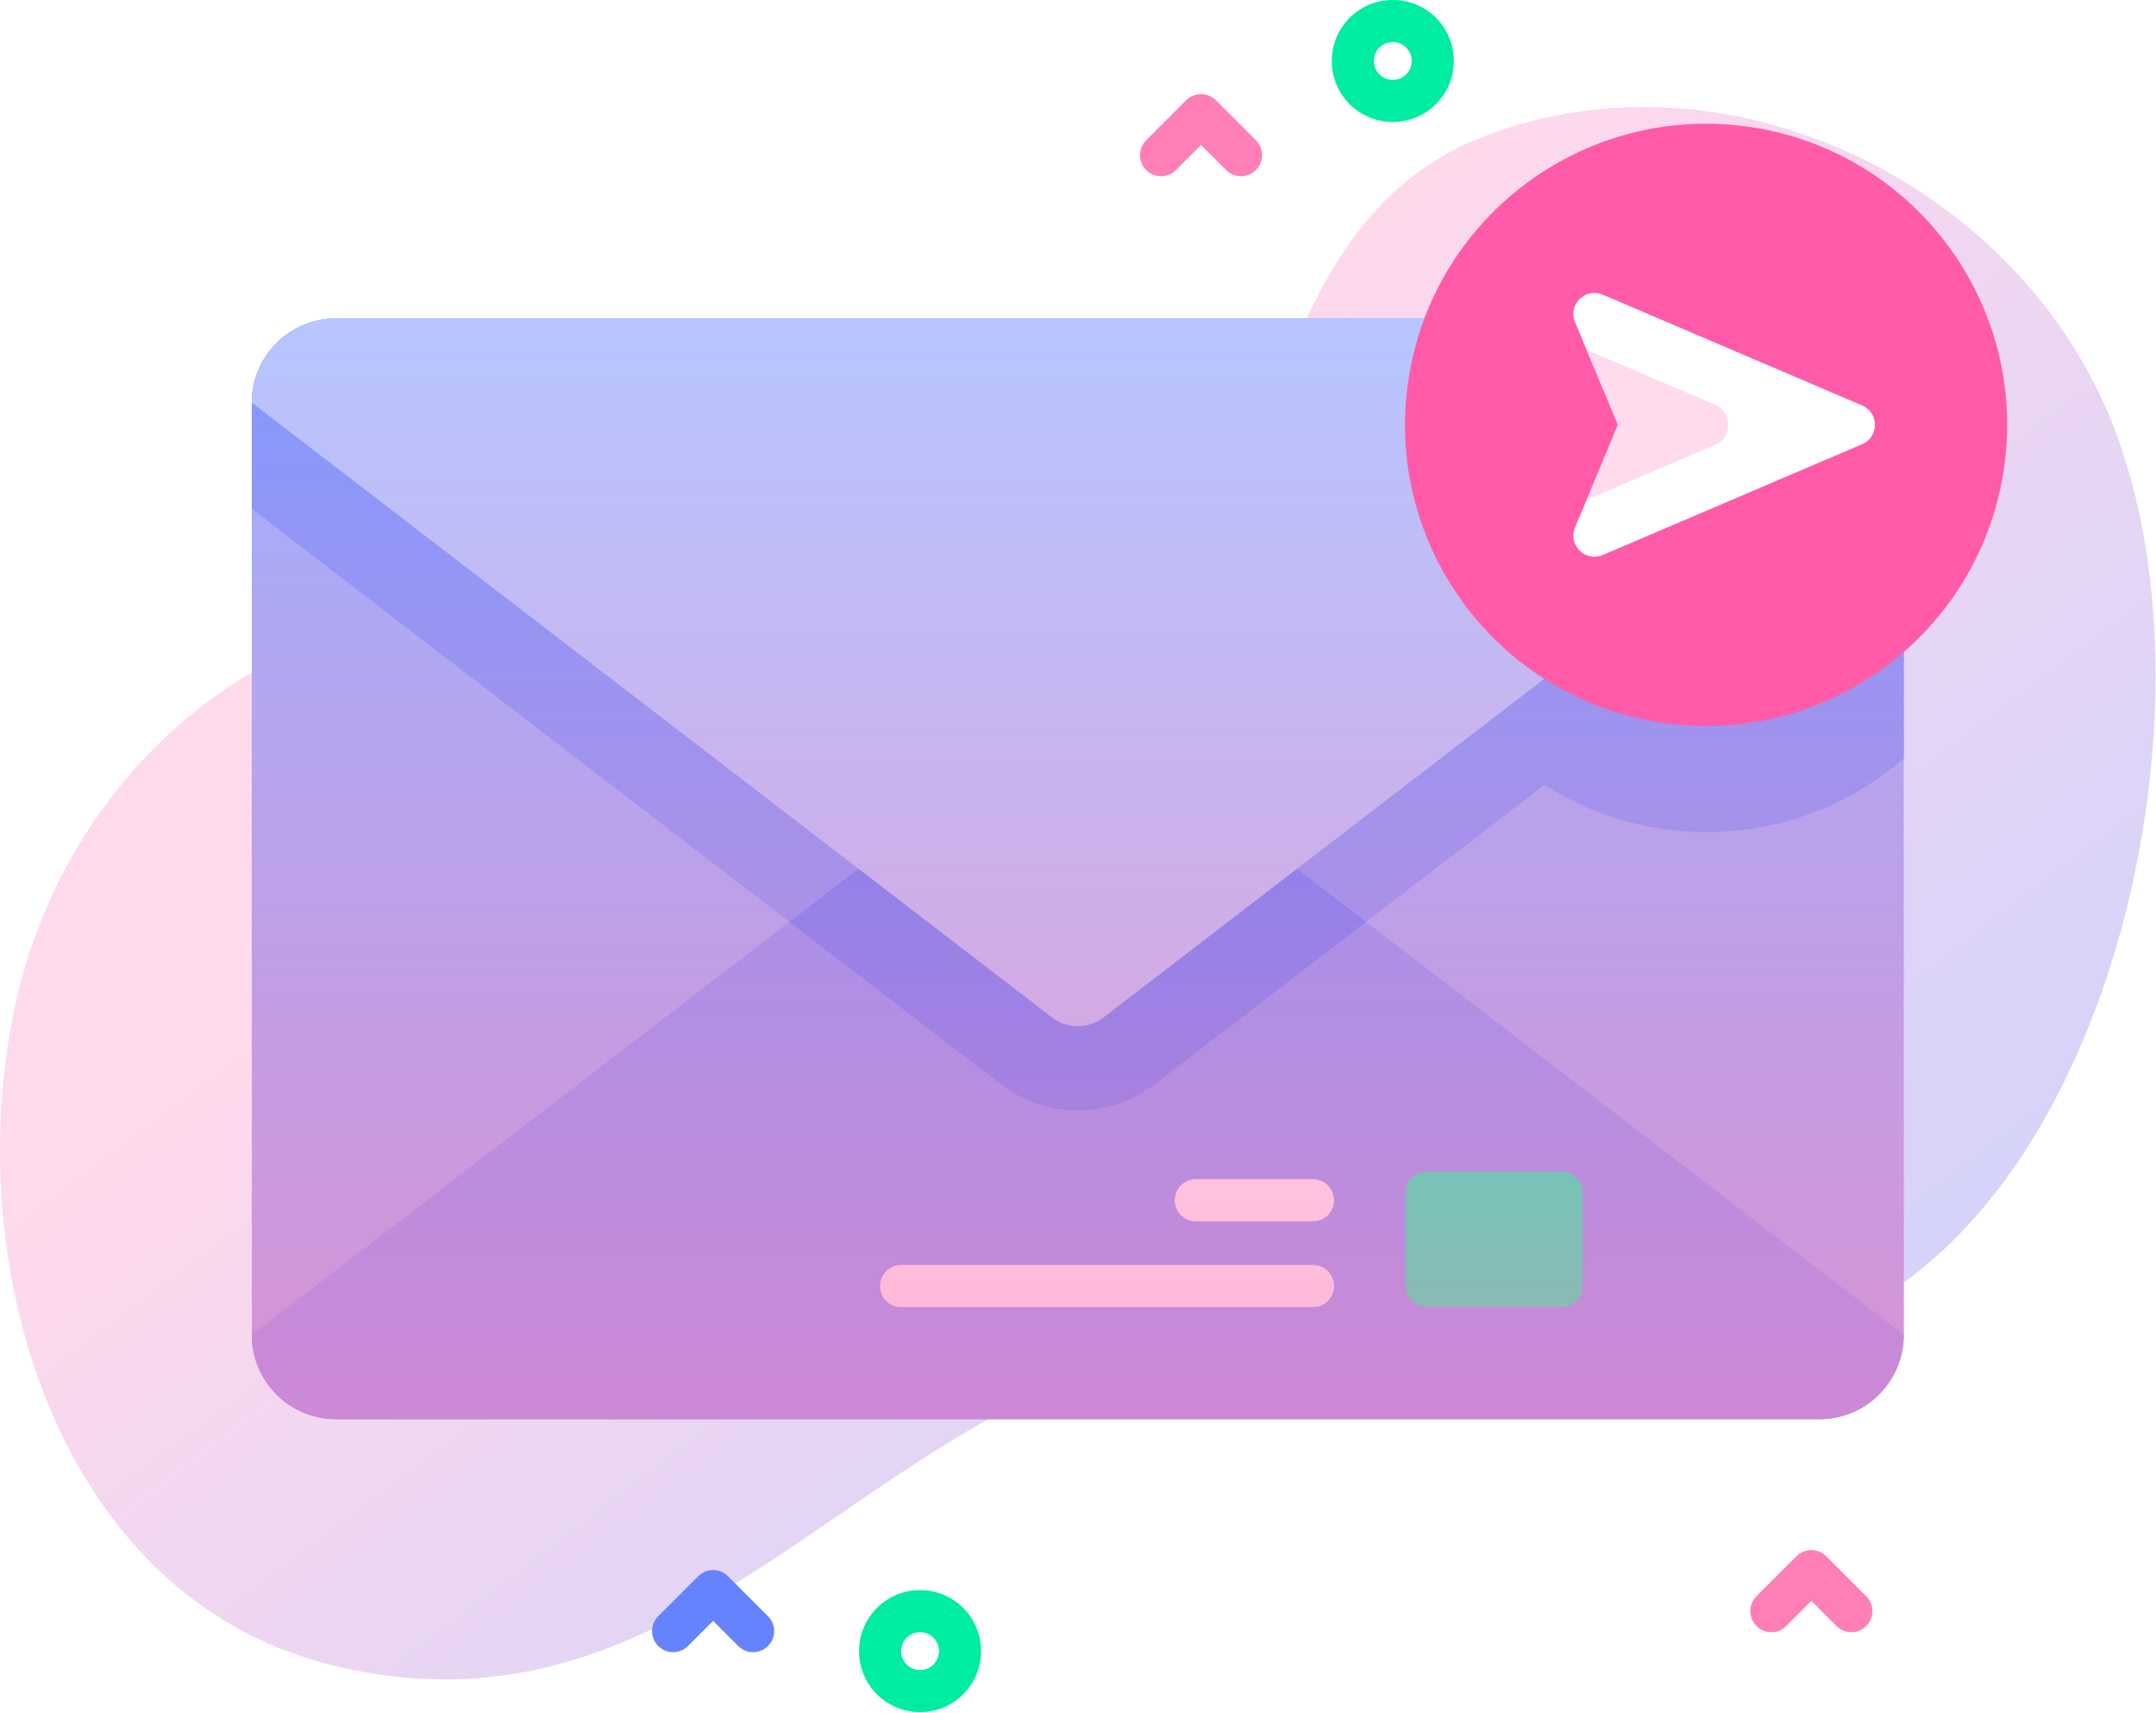
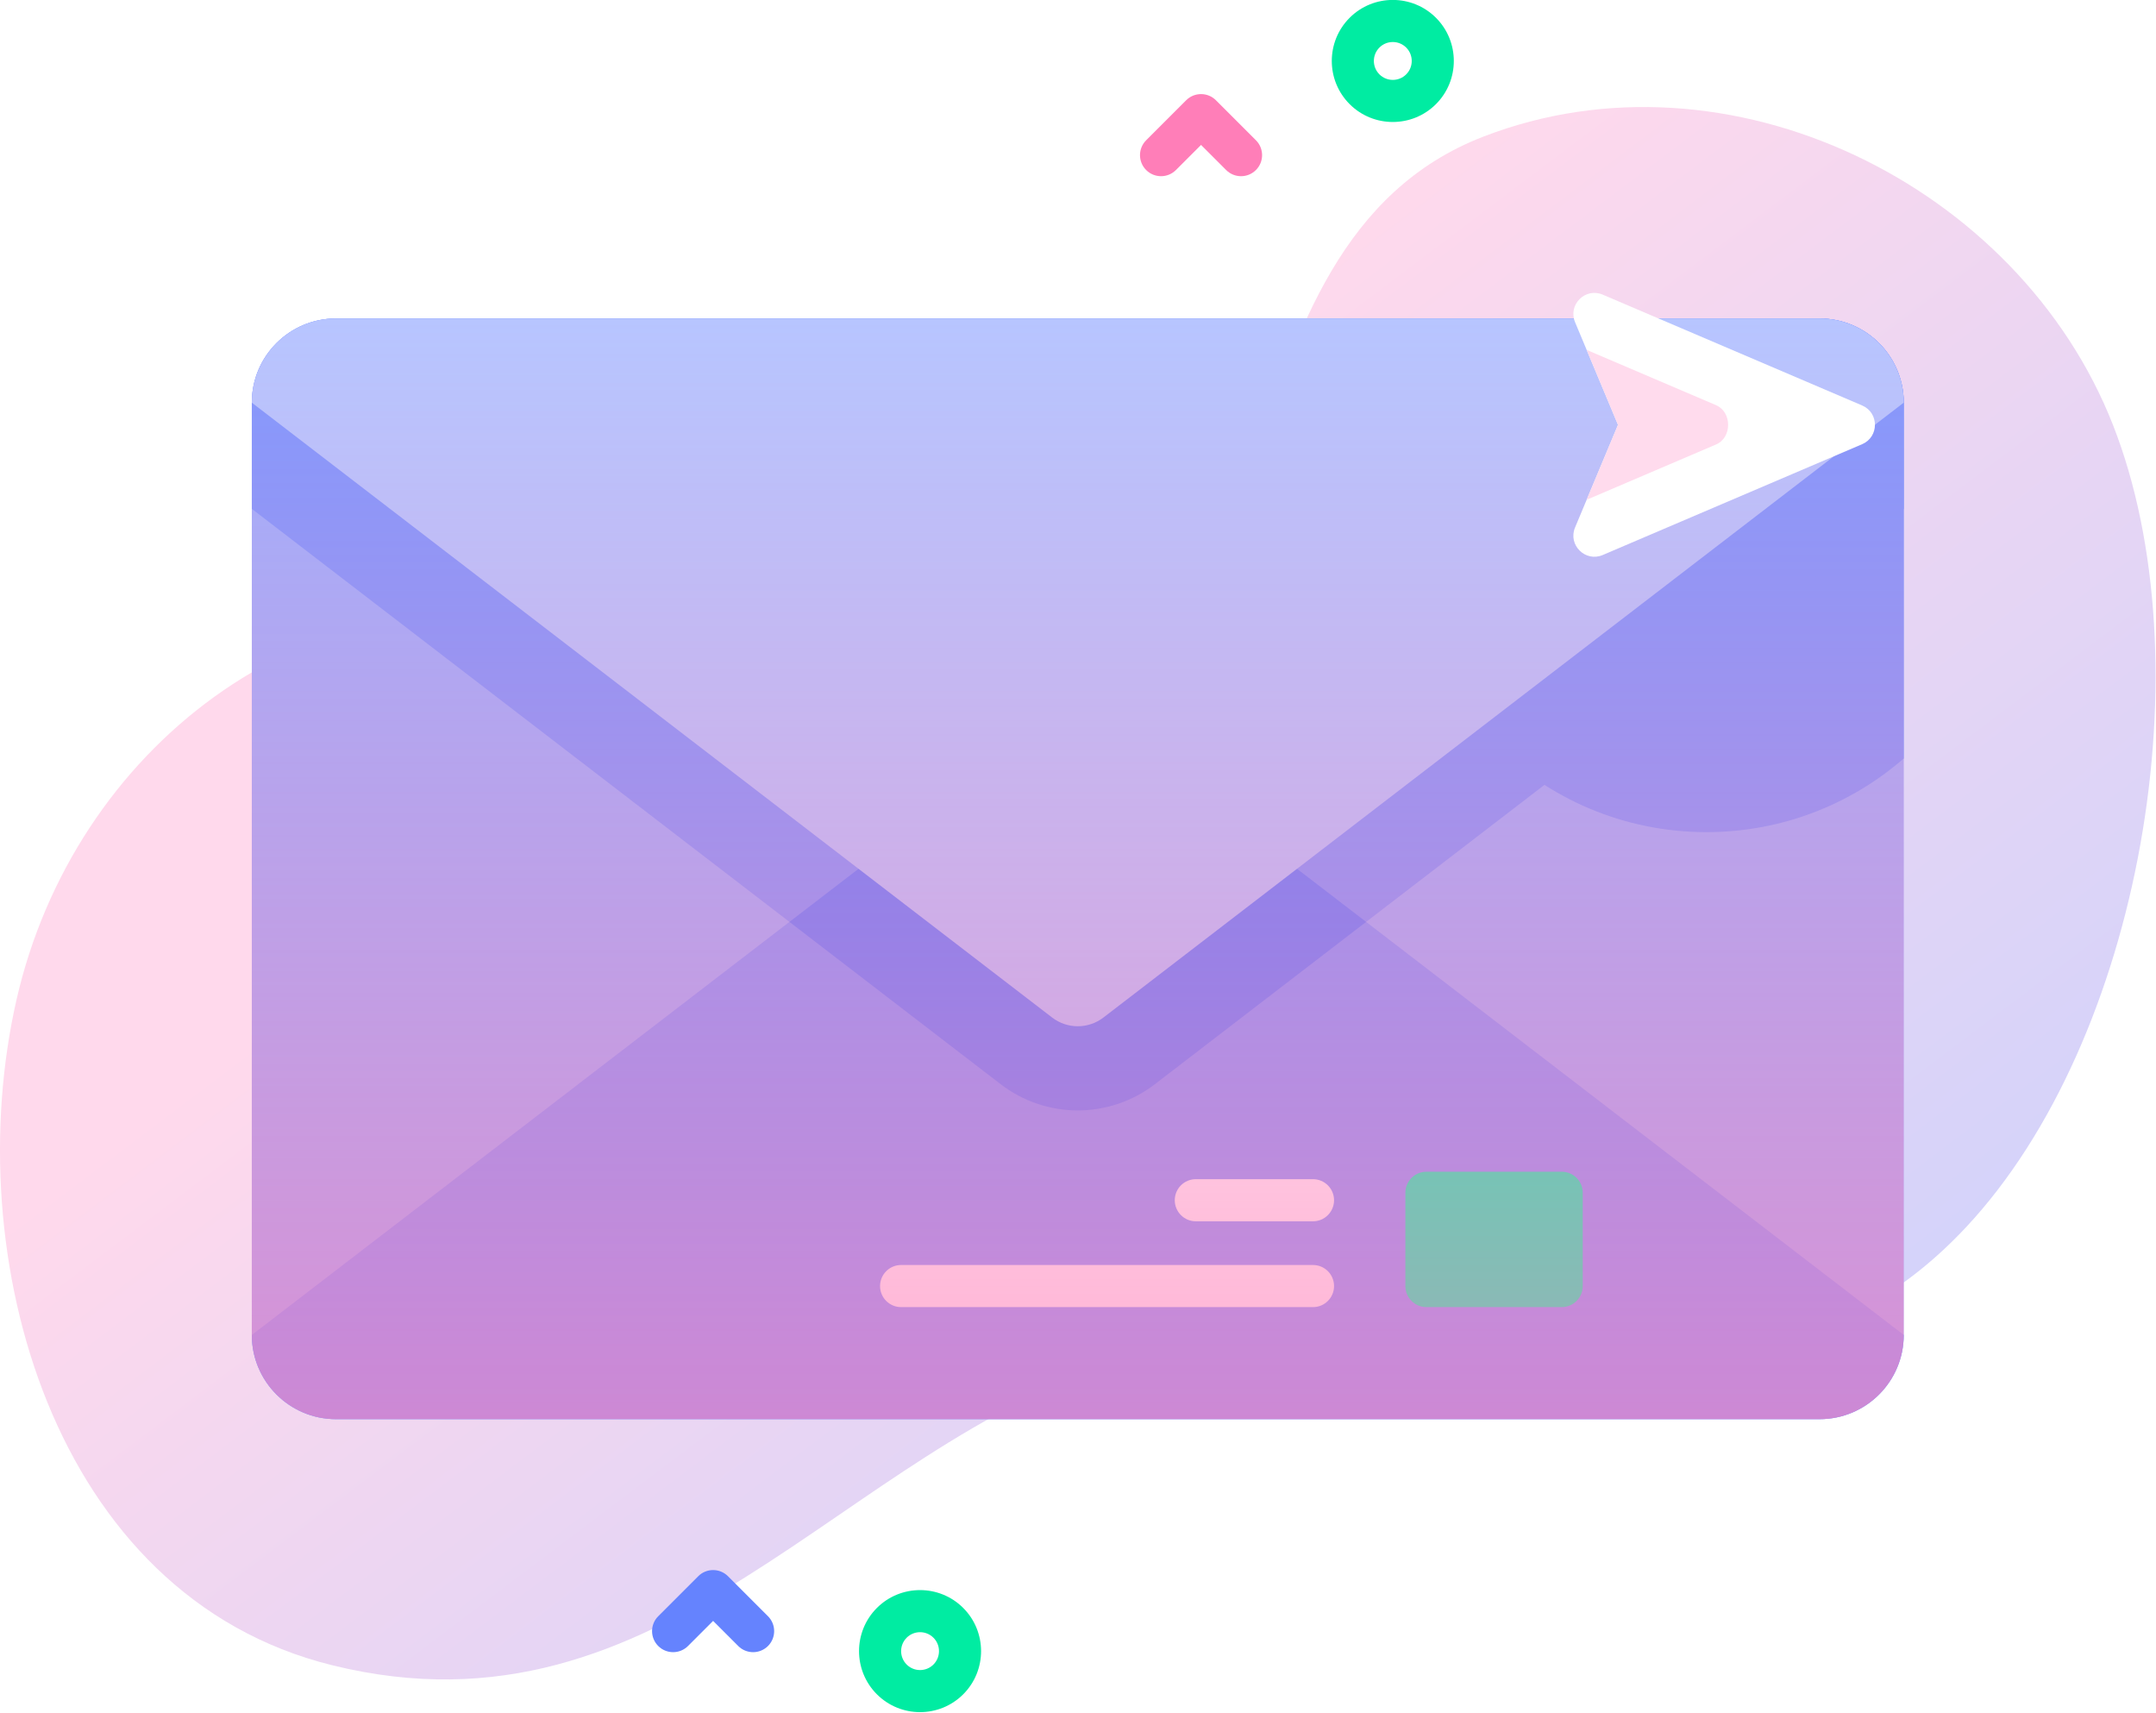
<svg xmlns="http://www.w3.org/2000/svg" style="overflow: visible;" viewBox="32.21 78.27 447.58 355.47">
  <defs data-uid="o_f4b5e8g46_99">
    <linearGradient id="o_f4b5e8g46_12" gradientUnits="userSpaceOnUse" x1="432.334" x2="198.334" y1="502.645" y2="192.646" data-uid="o_f4b5e8g46_58">
      <stop offset="0" stop-color="rgb(198, 209, 255)" data-uid="o_f4b5e8g46_59" />
      <stop offset=".583" stop-color="rgb(230, 213, 244)" data-uid="o_f4b5e8g46_60" />
      <stop offset=".997" stop-color="rgb(255, 217, 236)" data-uid="o_f4b5e8g46_61" />
    </linearGradient>
    <linearGradient id="o_f4b5e8g46_13" gradientUnits="userSpaceOnUse" x1="256" x2="256" y1="128.326" y2="389.736" data-uid="o_f4b5e8g46_62">
      <stop offset=".003" stop-color="rgb(255, 126, 184)" stop-opacity="0" data-uid="o_f4b5e8g46_63" />
      <stop offset="1" stop-color="rgb(255, 126, 184)" stop-opacity=".6" data-uid="o_f4b5e8g46_64" />
    </linearGradient>
    <linearGradient id="o_f4b5e8g46_12" gradientUnits="userSpaceOnUse" x1="432.334" x2="198.334" y1="502.645" y2="192.646" data-uid="o_f4b5e8g46_58">
      <stop offset="0" stop-color="rgb(198, 209, 255)" data-uid="o_f4b5e8g46_59" />
      <stop offset=".583" stop-color="rgb(230, 213, 244)" data-uid="o_f4b5e8g46_60" />
      <stop offset=".997" stop-color="rgb(255, 217, 236)" data-uid="o_f4b5e8g46_61" />
    </linearGradient>
    <linearGradient id="o_f4b5e8g46_13" gradientUnits="userSpaceOnUse" x1="256" x2="256" y1="128.326" y2="389.736" data-uid="o_f4b5e8g46_62">
      <stop offset=".003" stop-color="rgb(255, 126, 184)" stop-opacity="0" data-uid="o_f4b5e8g46_63" />
      <stop offset="1" stop-color="rgb(255, 126, 184)" stop-opacity=".6" data-uid="o_f4b5e8g46_64" />
    </linearGradient>
    <linearGradient id="o_f4b5e8g46_12" gradientUnits="userSpaceOnUse" x1="432.334" x2="198.334" y1="502.645" y2="192.646" data-uid="o_f4b5e8g46_58">
      <stop offset="0" stop-color="rgb(198, 209, 255)" data-uid="o_f4b5e8g46_59" />
      <stop offset=".583" stop-color="rgb(230, 213, 244)" data-uid="o_f4b5e8g46_60" />
      <stop offset=".997" stop-color="rgb(255, 217, 236)" data-uid="o_f4b5e8g46_61" />
    </linearGradient>
    <linearGradient id="o_f4b5e8g46_13" gradientUnits="userSpaceOnUse" x1="256" x2="256" y1="128.326" y2="389.736" data-uid="o_f4b5e8g46_62">
      <stop offset=".003" stop-color="rgb(255, 126, 184)" stop-opacity="0" data-uid="o_f4b5e8g46_63" />
      <stop offset="1" stop-color="rgb(255, 126, 184)" stop-opacity=".6" data-uid="o_f4b5e8g46_64" />
    </linearGradient>
  </defs>
  <g transform="matrix(0.874, 0, 0, 0.874, 32.209, 32.209)" data-uid="o_f4b5e8g46_98">
    <path d="m501.873 153.583c-22.357-56.888-91.226-91.003-149.556-68.427-66.582 25.77-44.506 131.673-104.983 153.088-32.669 11.568-80.962-31.644-113.969-38.271-60.821-12.21-115.881 30.705-129.439 90.134-13.832 60.63 8.353 141.61 74.967 158.066 79.35 19.602 120.683-51.729 187.249-72.211 68.31-21.019 144.263 28.622 200.814-31.776 41.78-44.62 57.055-134.271 34.917-190.603z" fill="url(&quot;#o_f4b5e8g46_12&quot;)" transform="matrix(1, 0, 0, 1, 0, 0)" data-uid="o_f4b5e8g46_67" />
    <path d="m432.187 389.736h-352.375c-11.046 0-20-8.954-20-20v-221.41c0-11.046 8.954-20 20-20h352.375c11.046 0 20 8.954 20 20v221.41c0 11.046-8.954 20-20 20z" fill="#9FB0FE" transform="matrix(1, 0, 0, 1, 0, 0)" data-uid="o_f4b5e8g46_71" />
    <path d="m452.19 148.331v84.5c-12.55 10.89-28.93 17.49-46.86 17.49-39.5 0-71.52-32.02-71.52-71.51 0-19.7 7.97-37.55 20.86-50.48h77.52c11.04 0 20 8.95 20 20z" fill="#8399FE" transform="matrix(1, 0, 0, 1, 0, 0)" data-uid="o_f4b5e8g46_73" />
    <path d="m452.19 148.331v25.21l-177.91 136.67c-5.22 4.01-11.71 6.21-18.28 6.21s-13.06-2.2-18.28-6.21l-177.91-136.67v-25.21c0-11.05 8.96-20 20-20h352.38c11.04 0 20 8.95 20 20z" fill="#8399FE" transform="matrix(1, 0, 0, 1, 0, 0)" data-uid="o_f4b5e8g46_74" />
    <path d="m262.092 223.711 190.096 146.025c0 11.046-8.954 20-20 20h-352.376c-11.046 0-20-8.954-20-20l190.096-146.025c3.593-2.76 8.591-2.76 12.184 0z" fill="#8399FE" transform="matrix(1, 0, 0, 1, 0, 0)" data-uid="o_f4b5e8g46_75" />
    <path d="m324.49 271.641-50.21 38.57c-5.22 4.01-11.71 6.21-18.28 6.21s-13.06-2.2-18.28-6.21l-50.21-38.57 62.4-47.93c3.59-2.76 8.59-2.76 12.18 0z" fill="#6583FE" transform="matrix(1, 0, 0, 1, 0, 0)" data-uid="o_f4b5e8g46_76" />
    <path d="m249.908 294.352-190.096-146.026c0-11.046 8.954-20 20-20h352.375c11.046 0 20 8.954 20 20l-190.095 146.026c-3.593 2.759-8.591 2.759-12.184 0z" fill="#B7C5FF" transform="matrix(1, 0, 0, 1, 0, 0)" data-uid="o_f4b5e8g46_77" />
    <path d="m370.947 363.125h-32.134c-2.762 0-5-2.238-5-5v-22.154c0-2.761 2.238-5 5-5h32.134c2.762 0 5 2.239 5 5v22.154c0 2.762-2.238 5-5 5z" fill="#02FFB3" transform="matrix(1, 0, 0, 1, 0, 0)" data-uid="o_f4b5e8g46_79" />
    <path d="m311.871 342.743h-27.833c-2.762 0-5-2.239-5-5s2.238-5 5-5h27.833c2.762 0 5 2.239 5 5s-2.238 5-5 5z" fill="#FFFFFF" transform="matrix(1, 0, 0, 1, 0, 0)" data-uid="o_f4b5e8g46_83" />
    <path d="m311.871 363.125h-97.833c-2.762 0-5-2.239-5-5s2.238-5 5-5h97.833c2.762 0 5 2.239 5 5 0 2.762-2.238 5-5 5z" fill="#FFFFFF" transform="matrix(1, 0, 0, 1, 0, 0)" data-uid="o_f4b5e8g46_86" />
    <path d="m432.187 389.736h-352.375c-11.046 0-20-8.954-20-20v-221.41c0-11.046 8.954-20 20-20h352.375c11.046 0 20 8.954 20 20v221.41c0 11.046-8.954 20-20 20z" fill="url(&quot;#o_f4b5e8g46_13&quot;)" transform="matrix(1, 0, 0, 1, 0, 0)" data-uid="o_f4b5e8g46_87" />
-     <path fill="#FF5BA8" transform="matrix(0.16, -0.987, 0.987, 0.16, 188.793, 529.087)" data-cx="405.33" data-cy="153.593" data-rx="71.517" data-ry="71.517" d="M333.813 153.593 C333.813 114.095 365.832 82.076 405.33 82.076 C444.828 82.076 476.847 114.095 476.847 153.593 C476.847 193.091 444.828 225.11 405.33 225.11 C365.832 225.11 333.813 193.091 333.813 153.593 Z" data-uid="o_f4b5e8g46_89" />
    <path d="m374.114 129.204 10.206 24.389-10.206 24.389c-1.733 4.142 2.448 8.292 6.577 6.528l61.619-26.319c4.048-1.729 4.048-7.467 0-9.196l-61.619-26.319c-4.129-1.764-8.31 2.386-6.577 6.528z" fill="#FFFFFF" transform="matrix(1, 0, 0, 1, 0, 0)" data-uid="o_f4b5e8g46_90" />
    <path d="m407.601 158.261-30.725 13.13 7.442-17.8-7.451-17.8 30.734 13.13c3.833 1.64 3.833 7.71 0 9.34z" fill="#FFDBED" transform="matrix(1, 0, 0, 1, 0, 0)" data-uid="o_f4b5e8g46_91" />
    <path d="m330.828 81.671c-3.714 0-7.427-1.413-10.253-4.24-5.654-5.654-5.654-14.853 0-20.506 5.651-5.652 14.852-5.654 20.505 0 5.654 5.654 5.654 14.853 0 20.506-2.826 2.827-6.539 4.24-10.252 4.24zm0-18.991c-1.152 0-2.305.438-3.183 1.316-1.754 1.754-1.754 4.609 0 6.364 1.756 1.754 4.608 1.755 6.364 0 1.754-1.754 1.754-4.609 0-6.364-.877-.877-2.03-1.316-3.181-1.316z" fill="#00ECA2" transform="matrix(1, 0, 0, 1, 0, 0)" data-uid="o_f4b5e8g46_92" />
    <path d="m218.538 459.315c-3.713 0-7.427-1.414-10.253-4.24-5.654-5.654-5.654-14.853 0-20.506 5.652-5.653 14.854-5.653 20.506 0 5.654 5.654 5.654 14.853 0 20.506-2.826 2.827-6.54 4.24-10.253 4.24zm0-18.991c-1.152 0-2.305.438-3.183 1.316-1.754 1.754-1.754 4.609 0 6.364 1.756 1.755 4.609 1.755 6.365 0 1.754-1.754 1.754-4.609 0-6.364-.877-.877-2.03-1.316-3.182-1.316z" fill="#00ECA2" transform="matrix(1, 0, 0, 1, 0, 0)" data-uid="o_f4b5e8g46_93" />
    <path d="m294.78 94.547c-1.279 0-2.56-.488-3.535-1.464l-5.965-5.964-5.965 5.964c-1.951 1.952-5.119 1.952-7.07 0-1.953-1.953-1.953-5.119 0-7.071l9.5-9.5c1.951-1.952 5.119-1.952 7.07 0l9.5 9.5c1.953 1.953 1.953 5.119 0 7.071-.975.975-2.255 1.464-3.535 1.464z" fill="#FF7EB8" transform="matrix(1, 0, 0, 1, 0, 0)" data-uid="o_f4b5e8g46_94" />
-     <path d="m439.746 440.322c-1.279 0-2.56-.488-3.535-1.464l-5.965-5.964-5.965 5.964c-1.951 1.952-5.119 1.952-7.07 0-1.953-1.953-1.953-5.119 0-7.071l9.5-9.5c1.951-1.952 5.119-1.952 7.07 0l9.5 9.5c1.953 1.953 1.953 5.119 0 7.071-.975.975-2.256 1.464-3.535 1.464z" fill="#FF7EB8" transform="matrix(1, 0, 0, 1, 0, 0)" data-uid="o_f4b5e8g46_95" />
    <path d="m178.884 445.072c-1.279 0-2.56-.488-3.535-1.464l-5.965-5.964-5.965 5.964c-1.951 1.952-5.119 1.952-7.07 0-1.953-1.953-1.953-5.119 0-7.071l9.5-9.5c1.951-1.952 5.119-1.952 7.07 0l9.5 9.5c1.953 1.953 1.953 5.119 0 7.071-.976.975-2.256 1.464-3.535 1.464z" fill="#6583FE" transform="matrix(1, 0, 0, 1, 0, 0)" data-uid="o_f4b5e8g46_96" />
  </g>
</svg>